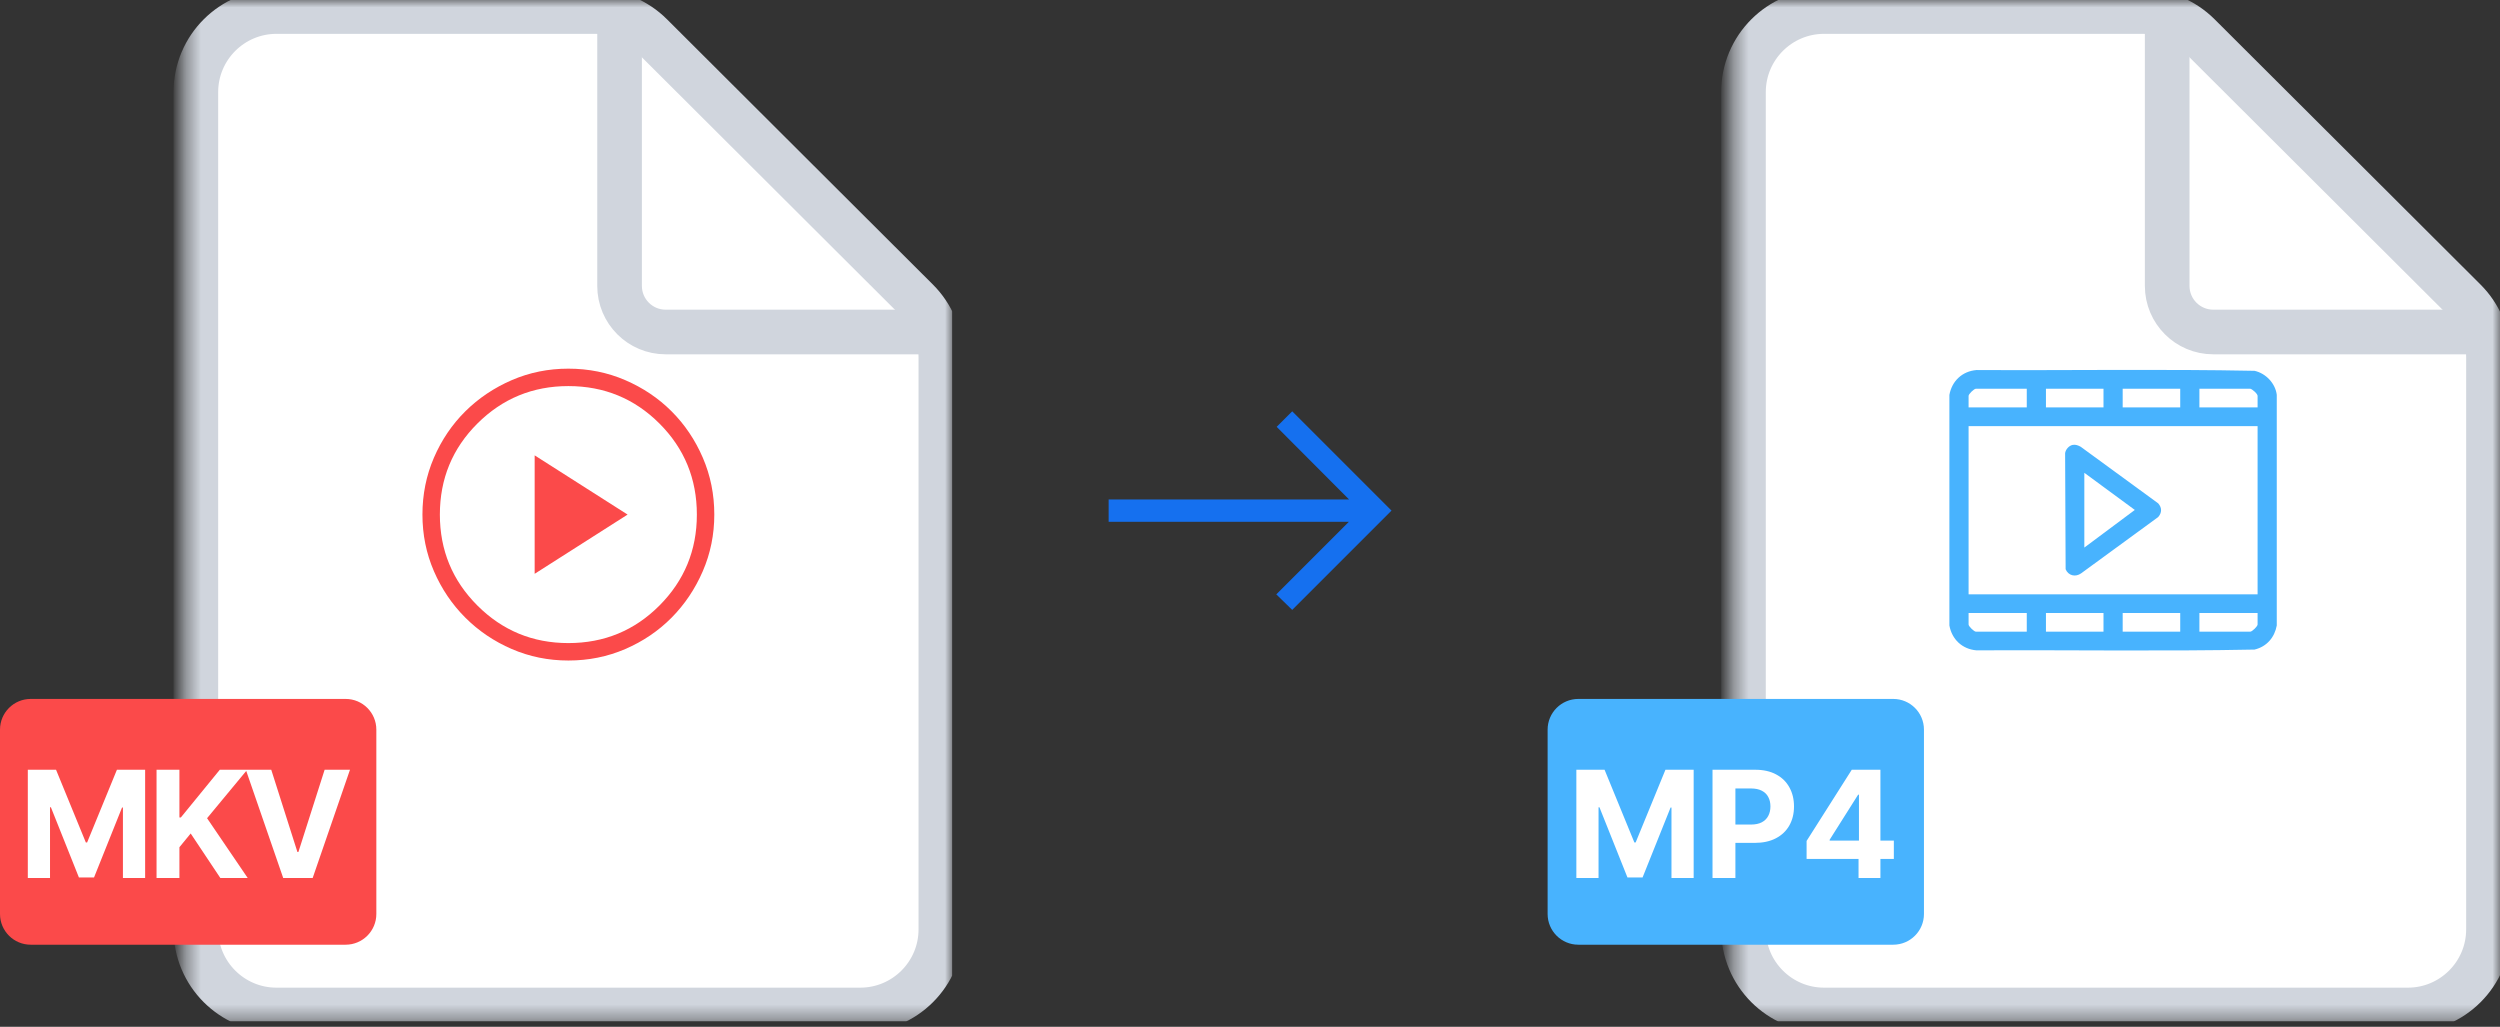
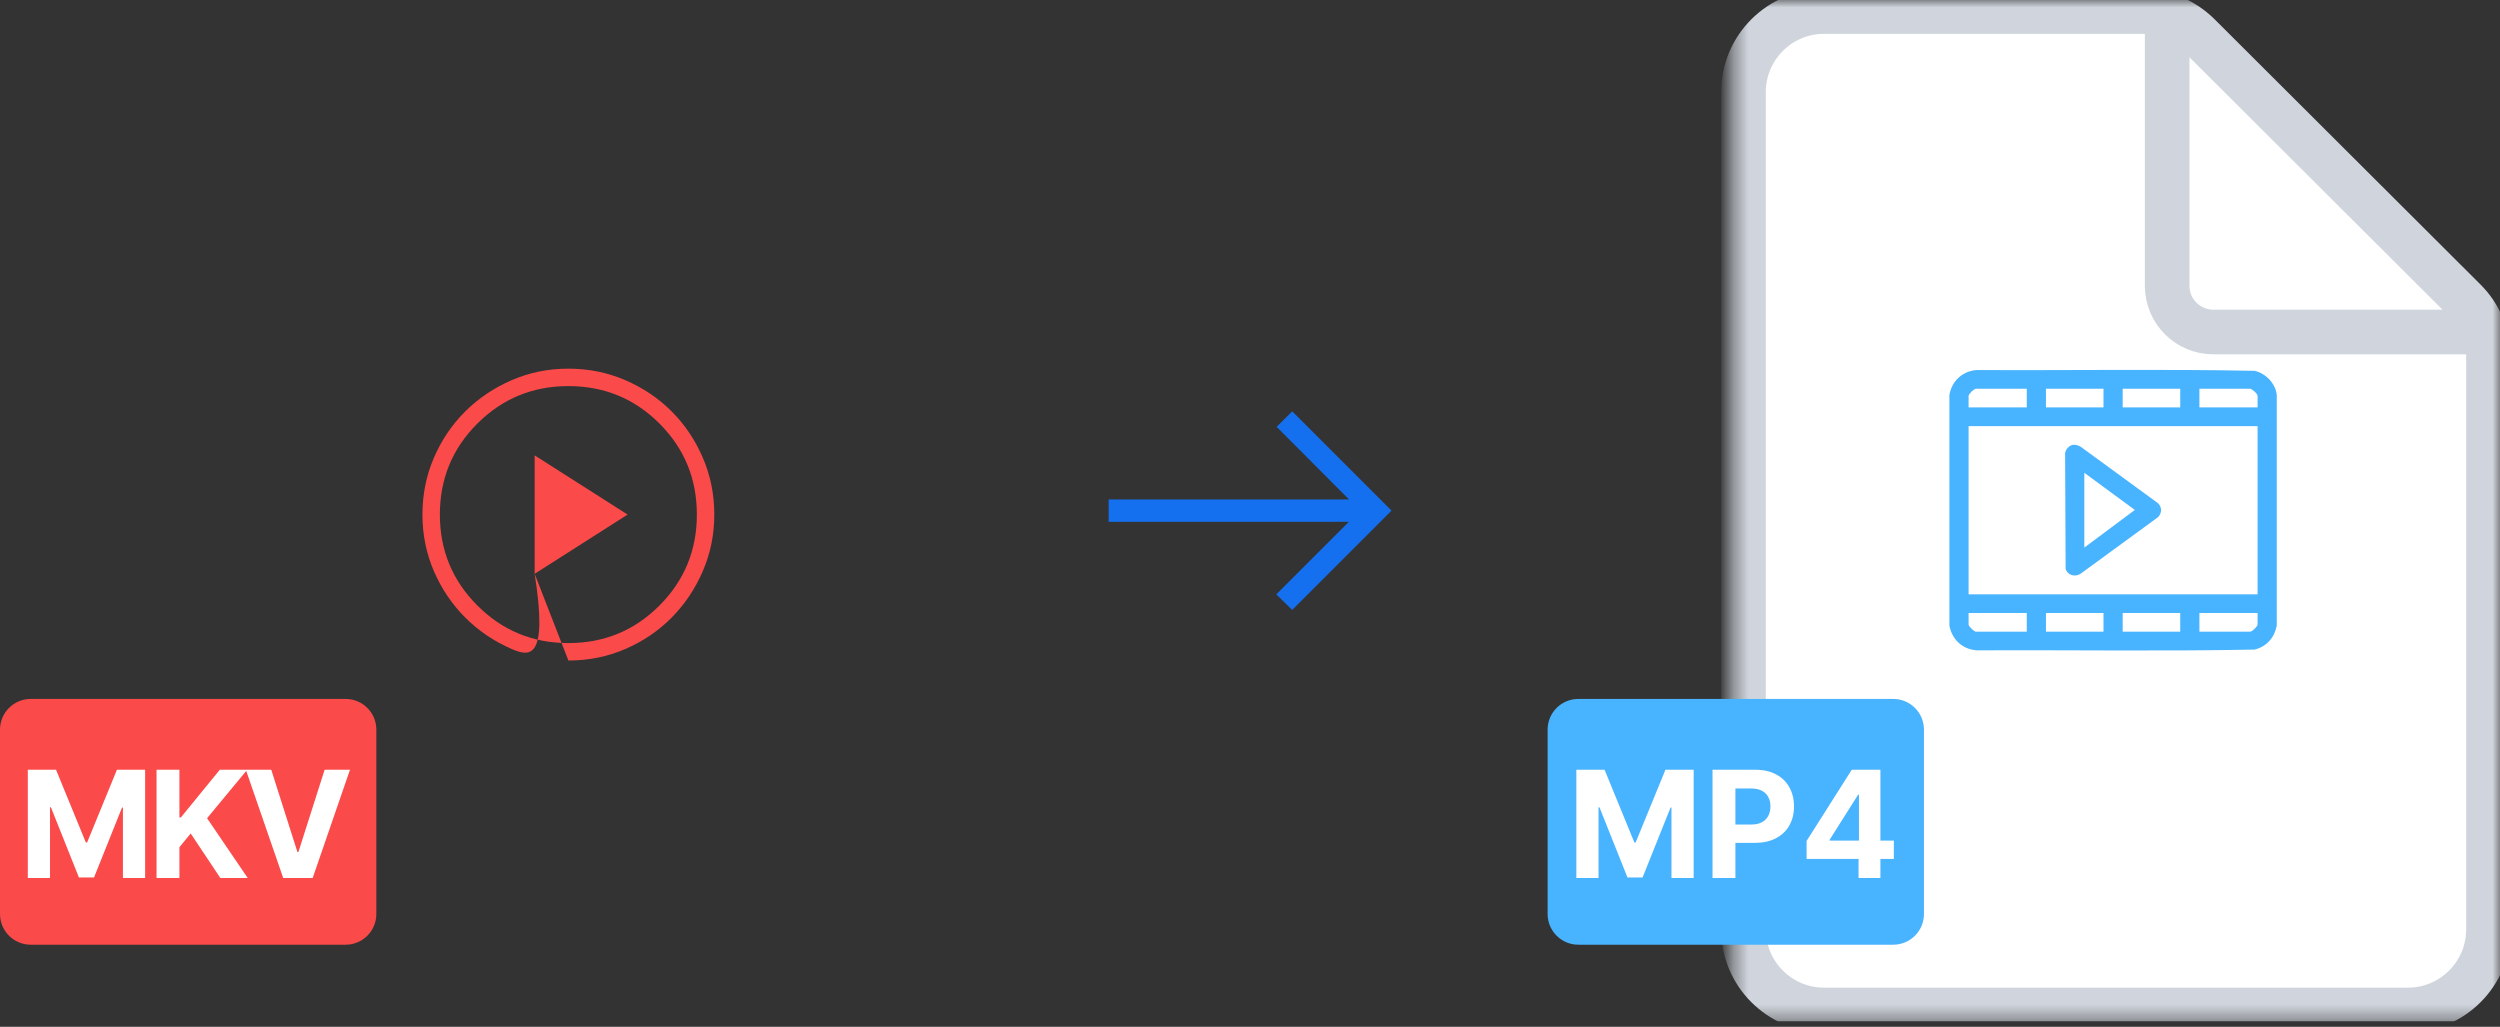
<svg xmlns="http://www.w3.org/2000/svg" width="168" height="69" viewBox="0 0 168 69" fill="none">
  <rect x="0" y="0" width="168" height="69" fill="#333333" stroke="none" />
  <g clip-path="url(#clip0_1640_6008)">
    <mask id="mask0_1640_6008" style="mask-type:luminance" maskUnits="userSpaceOnUse" x="12" y="0" width="52" height="69">
-       <path d="M64 0H12.387V68.645H64V0Z" fill="white" />
-     </mask>
+       </mask>
    <g mask="url(#mask0_1640_6008)">
      <path d="M57.806 67.871H18.581C15.588 67.871 13.161 65.445 13.161 62.452V6.194C13.161 3.201 15.588 0.774 18.581 0.774H39.934C41.368 0.774 42.745 1.344 43.761 2.357L61.633 20.185C62.653 21.202 63.226 22.582 63.226 24.022V62.452C63.226 65.445 60.799 67.871 57.806 67.871Z" fill="white" stroke="#D0D5DD" stroke-width="3" />
      <path d="M41.635 1.716V19.213C41.635 20.923 43.021 22.31 44.731 22.31H62.28" stroke="#D0D5DD" stroke-width="3" stroke-linecap="round" />
    </g>
-     <path d="M35.929 38.56L42.174 34.58L35.929 30.6V38.56ZM38.196 44.387C36.85 44.387 35.582 44.129 34.392 43.615C33.202 43.1 32.161 42.397 31.27 41.506C30.378 40.615 29.675 39.575 29.16 38.385C28.645 37.196 28.388 35.928 28.388 34.582C28.388 33.226 28.645 31.951 29.16 30.757C29.675 29.564 30.378 28.526 31.268 27.643C32.16 26.76 33.2 26.061 34.389 25.546C35.579 25.031 36.847 24.774 38.192 24.774C39.549 24.774 40.824 25.031 42.017 25.546C43.211 26.061 44.249 26.759 45.131 27.642C46.014 28.524 46.713 29.562 47.228 30.755C47.743 31.948 48.001 33.222 48.001 34.579C48.001 35.924 47.743 37.192 47.228 38.382C46.714 39.573 46.015 40.613 45.133 41.505C44.25 42.396 43.213 43.099 42.02 43.614C40.827 44.129 39.552 44.387 38.196 44.387ZM38.194 43.215C40.597 43.215 42.637 42.374 44.314 40.693C45.991 39.011 46.829 36.973 46.829 34.58C46.829 32.177 45.991 30.137 44.314 28.46C42.637 26.784 40.597 25.945 38.194 25.945C35.801 25.945 33.764 26.784 32.082 28.46C30.4 30.137 29.559 32.177 29.559 34.58C29.559 36.973 30.4 39.011 32.082 40.693C33.764 42.374 35.801 43.215 38.194 43.215Z" fill="#FB4A4A" />
+     <path d="M35.929 38.56L42.174 34.58L35.929 30.6V38.56ZC36.85 44.387 35.582 44.129 34.392 43.615C33.202 43.1 32.161 42.397 31.27 41.506C30.378 40.615 29.675 39.575 29.16 38.385C28.645 37.196 28.388 35.928 28.388 34.582C28.388 33.226 28.645 31.951 29.16 30.757C29.675 29.564 30.378 28.526 31.268 27.643C32.16 26.76 33.2 26.061 34.389 25.546C35.579 25.031 36.847 24.774 38.192 24.774C39.549 24.774 40.824 25.031 42.017 25.546C43.211 26.061 44.249 26.759 45.131 27.642C46.014 28.524 46.713 29.562 47.228 30.755C47.743 31.948 48.001 33.222 48.001 34.579C48.001 35.924 47.743 37.192 47.228 38.382C46.714 39.573 46.015 40.613 45.133 41.505C44.25 42.396 43.213 43.099 42.02 43.614C40.827 44.129 39.552 44.387 38.196 44.387ZM38.194 43.215C40.597 43.215 42.637 42.374 44.314 40.693C45.991 39.011 46.829 36.973 46.829 34.58C46.829 32.177 45.991 30.137 44.314 28.46C42.637 26.784 40.597 25.945 38.194 25.945C35.801 25.945 33.764 26.784 32.082 28.46C30.4 30.137 29.559 32.177 29.559 34.58C29.559 36.973 30.4 39.011 32.082 40.693C33.764 42.374 35.801 43.215 38.194 43.215Z" fill="#FB4A4A" />
    <path d="M23.226 46.968H2.065C0.924 46.968 0 47.892 0 49.032V61.419C0 62.56 0.924 63.484 2.065 63.484H23.226C24.366 63.484 25.29 62.56 25.29 61.419V49.032C25.29 47.892 24.366 46.968 23.226 46.968Z" fill="#FB4A4A" />
    <path d="M1.869 51.727H3.766L5.769 56.614H5.854L7.857 51.727H9.753V59H8.261V54.266H8.201L6.319 58.965H5.303L3.421 54.249H3.361V59H1.869V51.727ZM10.52 59V51.727H12.057V54.934H12.153L14.771 51.727H16.613L13.915 54.984L16.645 59H14.806L12.814 56.01L12.057 56.933V59H10.52ZM18.228 51.727L19.986 57.253H20.053L21.815 51.727H23.519L21.012 59H19.031L16.52 51.727H18.228Z" fill="white" />
  </g>
  <mask id="mask1_1640_6008" style="mask-type:alpha" maskUnits="userSpaceOnUse" x="72" y="22" width="24" height="25">
    <rect x="72" y="22.323" width="24" height="24" fill="#D9D9D9" />
  </mask>
  <g mask="url(#mask1_1640_6008)">
    <path d="M86.837 40.986L85.767 39.942L90.646 35.063H74.5V33.563H90.656L85.792 28.684L86.837 27.64L93.51 34.313L86.837 40.986Z" fill="#1570EF" />
  </g>
  <g clip-path="url(#clip1_1640_6008)">
    <mask id="mask2_1640_6008" style="mask-type:luminance" maskUnits="userSpaceOnUse" x="116" y="0" width="52" height="69">
      <path d="M168 0H116.387V68.645H168V0Z" fill="white" />
    </mask>
    <g mask="url(#mask2_1640_6008)">
      <path d="M161.806 67.871H122.58C119.587 67.871 117.161 65.445 117.161 62.452V6.194C117.161 3.201 119.587 0.774 122.58 0.774H143.934C145.369 0.774 146.745 1.344 147.761 2.357L165.633 20.185C166.653 21.202 167.226 22.582 167.226 24.022V62.452C167.226 65.445 164.799 67.871 161.806 67.871Z" fill="white" stroke="#D0D5DD" stroke-width="3" />
      <path d="M145.635 1.716V19.213C145.635 20.923 147.021 22.31 148.732 22.31H166.28" stroke="#D0D5DD" stroke-width="3" stroke-linecap="round" />
    </g>
    <mask id="mask3_1640_6008" style="mask-type:alpha" maskUnits="userSpaceOnUse" x="126" y="19" width="32" height="32">
      <path d="M157.678 19.097H126.71V50.064H157.678V19.097Z" fill="#B131BD" />
    </mask>
    <g mask="url(#mask3_1640_6008)">
      <g clip-path="url(#clip2_1640_6008)">
        <path d="M152.999 26.54V42.03C152.856 42.828 152.325 43.457 151.505 43.651C145.288 43.775 139.051 43.67 132.826 43.704C131.85 43.624 131.164 42.954 130.999 42.03V26.54C131.164 25.616 131.85 24.946 132.826 24.866C139.051 24.9 145.289 24.795 151.505 24.919C152.272 25.088 152.911 25.774 153 26.54H152.999ZM136.199 26.122H132.783C132.656 26.122 132.289 26.48 132.289 26.603V27.378H136.199V26.122ZM141.355 26.122H137.488V27.378H141.355V26.122ZM146.511 26.122H142.644V27.378H146.511V26.122ZM151.216 26.122H147.8V27.378H151.71V26.603C151.71 26.465 151.36 26.151 151.216 26.122ZM151.71 28.634H132.289V39.937H151.71V28.634ZM136.199 41.193H132.289V41.967C132.289 42.09 132.656 42.449 132.783 42.449H136.199V41.193ZM141.355 41.193H137.488V42.449H141.355V41.193ZM146.511 41.193H142.644V42.449H146.511V41.193ZM151.71 41.193H147.8V42.449H151.216C151.343 42.449 151.71 42.09 151.71 41.967V41.193Z" fill="#48B3FE" />
        <path d="M139.282 29.898C139.479 29.859 139.655 29.93 139.823 30.022L145.03 33.825C145.288 34.116 145.288 34.453 145.03 34.746L139.848 38.531C139.462 38.803 138.986 38.68 138.81 38.251L138.776 30.453C138.807 30.209 139.029 29.949 139.281 29.898L139.282 29.898ZM140.067 36.797L143.46 34.268L140.067 31.773V36.797Z" fill="#48B3FE" />
      </g>
    </g>
    <path d="M127.226 46.968H106.065C104.924 46.968 104 47.892 104 49.032V61.419C104 62.56 104.924 63.484 106.065 63.484H127.226C128.366 63.484 129.29 62.56 129.29 61.419V49.032C129.29 47.892 128.366 46.968 127.226 46.968Z" fill="#48B3FE" />
    <path d="M105.931 51.727H107.827L109.83 56.614H109.915L111.918 51.727H113.814V59H112.323V54.266H112.263L110.381 58.965H109.365L107.483 54.249H107.422V59H105.931V51.727ZM115.081 59V51.727H117.951C118.502 51.727 118.972 51.833 119.36 52.043C119.749 52.252 120.045 52.542 120.248 52.913C120.454 53.283 120.557 53.709 120.557 54.192C120.557 54.675 120.453 55.101 120.245 55.47C120.036 55.84 119.734 56.127 119.339 56.333C118.946 56.539 118.47 56.642 117.912 56.642H116.083V55.41H117.663C117.959 55.41 118.203 55.359 118.395 55.257C118.589 55.153 118.733 55.01 118.828 54.827C118.925 54.643 118.973 54.431 118.973 54.192C118.973 53.95 118.925 53.74 118.828 53.56C118.733 53.377 118.589 53.236 118.395 53.137C118.2 53.035 117.954 52.984 117.656 52.984H116.619V59H115.081ZM121.403 57.722V56.511L124.439 51.727H125.483V53.403H124.866L122.952 56.432V56.489H127.266V57.722H121.403ZM124.894 59V57.352L124.922 56.816V51.727H126.364V59H124.894Z" fill="white" />
  </g>
  <defs>
    <clipPath id="clip0_1640_6008">
      <rect width="64" height="68.645" fill="white" />
    </clipPath>
    <clipPath id="clip1_1640_6008">
      <rect width="64" height="68.645" fill="white" transform="translate(104)" />
    </clipPath>
    <clipPath id="clip2_1640_6008">
      <rect width="22" height="18.857" fill="white" transform="translate(131 24.857)" />
    </clipPath>
  </defs>
</svg>